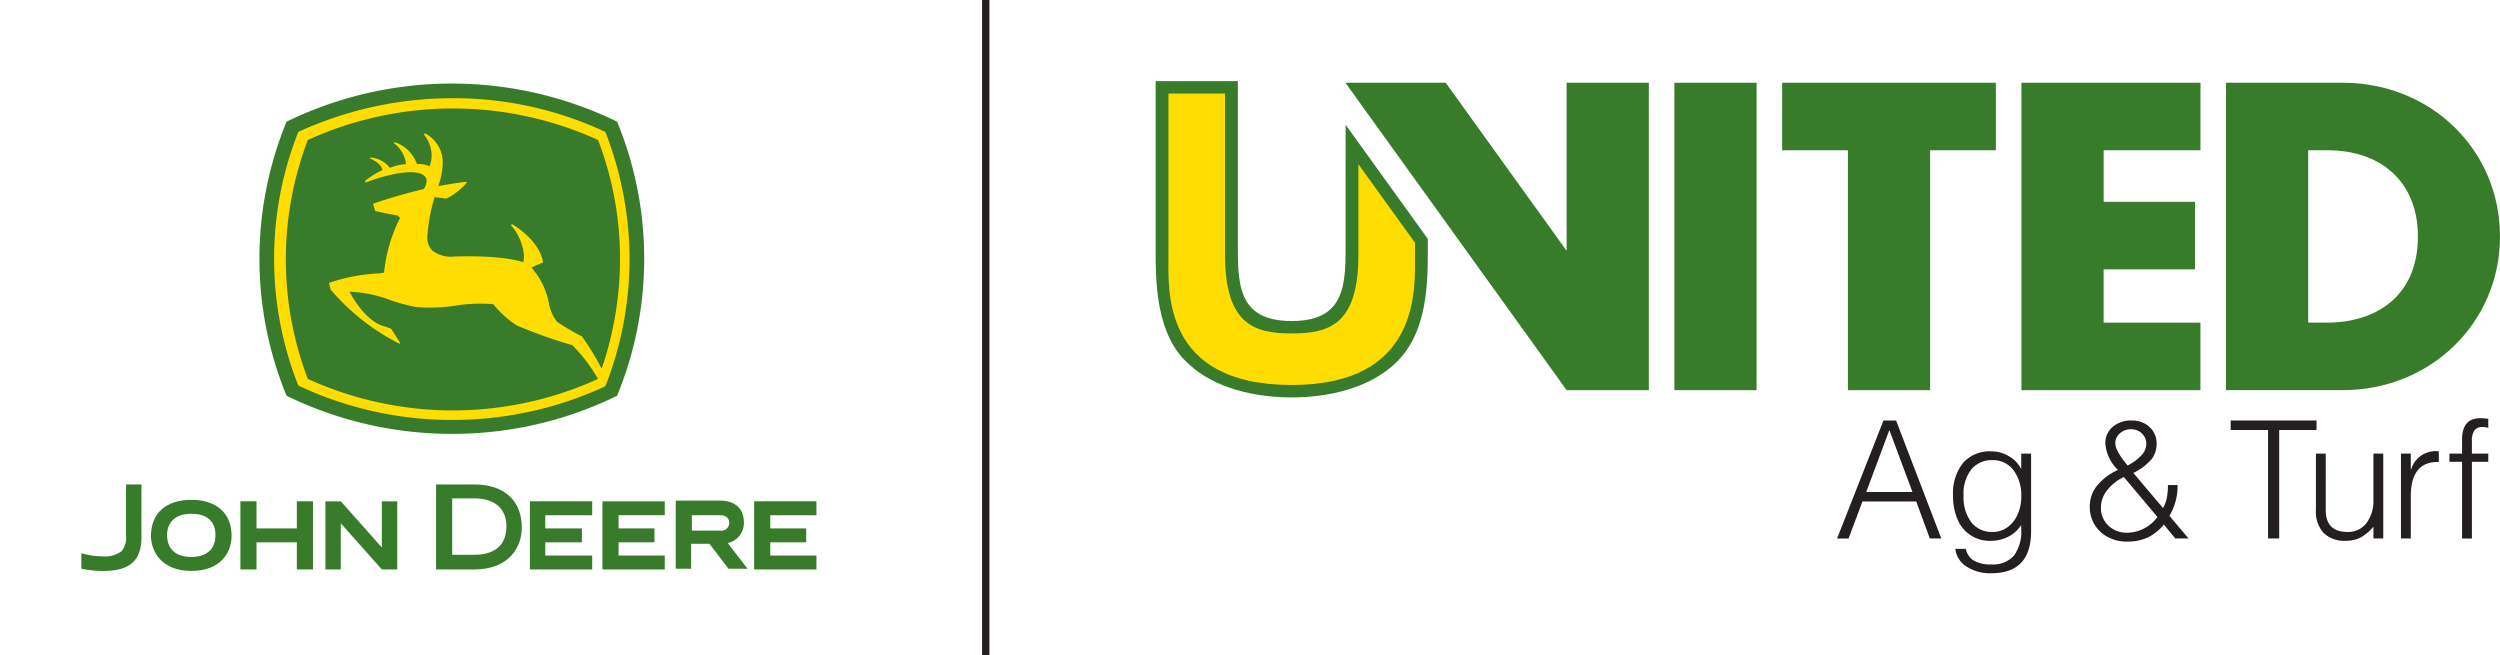
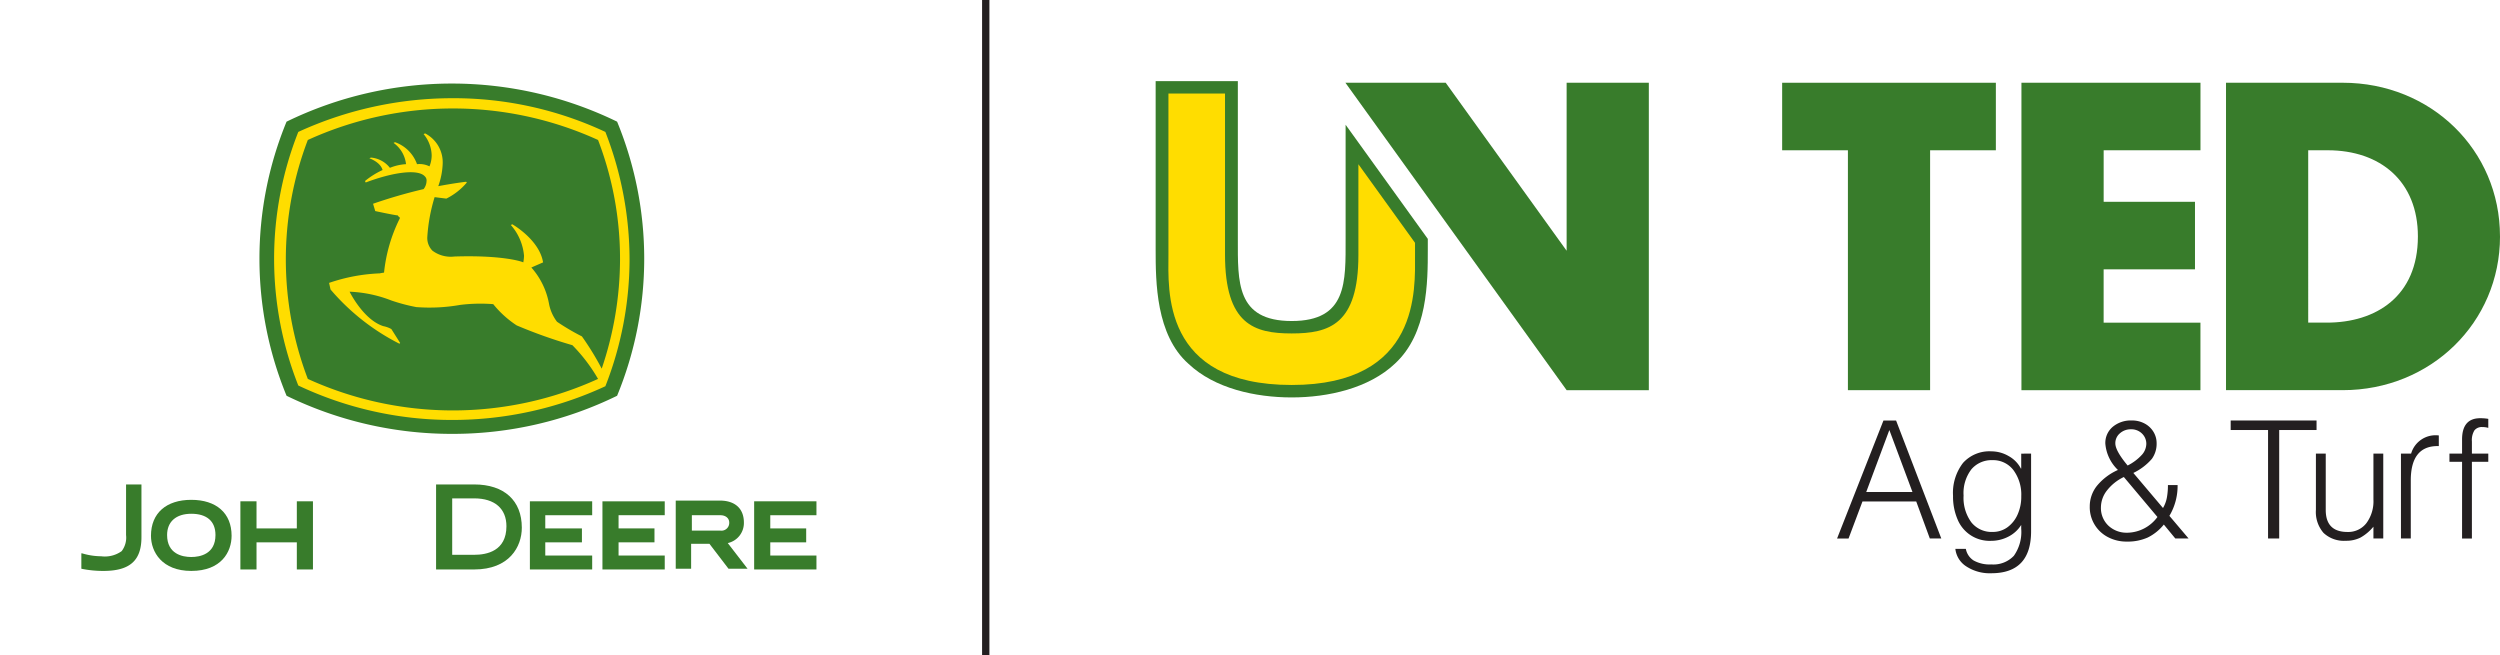
<svg xmlns="http://www.w3.org/2000/svg" width="100%" height="100%" viewBox="0 0 341.111 89.4" preserveAspectRatio="none">
  <defs>
    <clipPath id="clip-path">
      <rect id="Rectangle_8" width="183.428" height="67.267" fill="none" />
    </clipPath>
  </defs>
  <g id="Lockup" transform="translate(-10.5 -10.8)">
    <line id="Line_2" y2="89.4" transform="translate(145 10.8)" fill="none" stroke="#231f20" stroke-miterlimit="10" stroke-width="1" />
    <g id="Group_58" transform="translate(168.182 21.867)">
      <g id="Group_8" clip-path="url(#clip-path)">
        <path id="Path_22" d="M1255.452,22.85c0,8.177-5.729,11.758-12.431,11.758h-2.535V11.09h2.65c7.218,0,12.317,4.25,12.317,11.76m11.2-.014c0-11.794-9.427-20.959-21.457-20.959h-15.926V43.822H1245.2c11.974,0,21.457-9.193,21.457-20.986" transform="translate(-1083.226 -1.654)" fill="#387c2b" data-color-group="0" />
        <path id="Path_23" d="M1005.535,43.823h13.209V34.609h-13.209V27.335H1018V18.122h-12.461V11.091h13.209V1.877H994.32V43.823h11.216Z" transform="translate(-876.188 -1.654)" fill="#387c2b" data-color-group="0" />
        <path id="Path_24" d="M739.707,11.091h8.972V1.878H719.52v9.213h8.972V43.823h11.215Z" transform="translate(-634.037 -1.654)" fill="#387c2b" data-color-group="0" />
-         <rect id="Rectangle_7" width="11.216" height="41.945" transform="translate(70.78 0.223)" fill="#387c2b" data-color-group="0" />
        <path id="Path_25" d="M248.116,43.823h11.216V1.877H248.116V24.8l-16.5-22.923H217.932l25.124,34.907,0,0Z" transform="translate(-192.04 -1.654)" fill="#387c2b" data-color-group="0" />
        <path id="Path_26" d="M31.435,54.049c-17.82,0-16.822-13.093-16.822-17.753V14.286h7.726V36.242c0,9.563,3.988,10.776,9.1,10.776s9.1-1.213,9.1-10.7V23.93l7.726,10.722V36.3c0,4.66.748,17.753-16.823,17.753" transform="translate(-12.868 -12.589)" />
        <path id="Path_27" d="M37.134,22.978V21.525L25.919,5.954V21.5c0,5.884.249,11.234-7.352,11.234S11.215,27.4,11.215,21.514V0H0V22.978c0,4.42.031,11.664,4.486,15.6,3.553,3.36,9.118,4.582,14.081,4.582S29.1,41.911,32.649,38.551c4.485-4.122,4.485-11.154,4.485-15.573" fill="#387c2b" data-color-group="0" />
        <path id="Path_28" d="M40.531,36.313c0,9.488-3.988,10.7-9.1,10.7s-9.1-1.212-9.1-10.776V14.281H14.612v22.01c0,4.661-1,17.754,16.822,17.754,17.57,0,16.823-13.093,16.823-17.754V34.648L40.531,23.926Z" transform="translate(-12.867 -12.584)" fill="#fd0" data-color-group="1" />
        <path id="Path_29" d="M795.24,405.884l-1.856-5.053H786.05l-1.9,5.053h-1.565l6.328-16.1h1.722l6.171,16.1Zm-5.523-14.8-3.153,8.452h6.305Z" transform="translate(-689.608 -343.476)" fill="#231f20" data-color-group="2" />
-         <path id="Path_30" d="M795.24,405.884l-1.856-5.053H786.05l-1.9,5.053h-1.565l6.328-16.1h1.722l6.171,16.1Zm-5.523-14.8-3.153,8.452h6.305Z" transform="translate(-689.608 -343.476)" fill="none" />
        <path id="Path_31" d="M926.472,425.479v10.6q0,5.724-5.433,5.724a5.841,5.841,0,0,1-3.4-.928,3.255,3.255,0,0,1-1.5-2.4h1.431a2.387,2.387,0,0,0,1.062,1.587,4.469,4.469,0,0,0,2.4.537,3.844,3.844,0,0,0,3.086-1.174,5.615,5.615,0,0,0,1.006-3.7v-.514a4.433,4.433,0,0,1-1.755,1.6,5.126,5.126,0,0,1-2.381.57,4.721,4.721,0,0,1-4.55-2.929,7.815,7.815,0,0,1-.615-3.2,6.684,6.684,0,0,1,1.364-4.505,4.839,4.839,0,0,1,3.868-1.576,4.673,4.673,0,0,1,2.359.648,4.105,4.105,0,0,1,1.666,1.7h.045v-2.035Zm-1.342,5.836a5.61,5.61,0,0,0-1.073-3.589,3.469,3.469,0,0,0-2.862-1.353,3.6,3.6,0,0,0-2.862,1.241,5.333,5.333,0,0,0-1.073,3.589,5.651,5.651,0,0,0,1.062,3.656,3.53,3.53,0,0,0,2.9,1.308,3.372,3.372,0,0,0,2.024-.637,4.283,4.283,0,0,0,1.386-1.744,5.9,5.9,0,0,0,.5-2.471" transform="translate(-807.023 -374.654)" fill="#231f20" data-color-group="2" />
        <path id="Path_32" d="M926.472,425.479v10.6q0,5.724-5.433,5.724a5.841,5.841,0,0,1-3.4-.928,3.255,3.255,0,0,1-1.5-2.4h1.431a2.387,2.387,0,0,0,1.062,1.587,4.469,4.469,0,0,0,2.4.537,3.844,3.844,0,0,0,3.086-1.174,5.615,5.615,0,0,0,1.006-3.7v-.514a4.433,4.433,0,0,1-1.755,1.6,5.126,5.126,0,0,1-2.381.57,4.721,4.721,0,0,1-4.55-2.929,7.815,7.815,0,0,1-.615-3.2,6.684,6.684,0,0,1,1.364-4.505,4.839,4.839,0,0,1,3.868-1.576,4.673,4.673,0,0,1,2.359.648,4.105,4.105,0,0,1,1.666,1.7h.045v-2.035Zm-1.342,5.836a5.61,5.61,0,0,0-1.073-3.589,3.469,3.469,0,0,0-2.862-1.353,3.6,3.6,0,0,0-2.862,1.241,5.333,5.333,0,0,0-1.073,3.589,5.651,5.651,0,0,0,1.062,3.656,3.53,3.53,0,0,0,2.9,1.308,3.372,3.372,0,0,0,2.024-.637,4.283,4.283,0,0,0,1.386-1.744A5.9,5.9,0,0,0,925.131,431.315Z" transform="translate(-807.023 -374.654)" fill="none" />
        <path id="Path_33" d="M1081.91,392.893a3.523,3.523,0,0,1-.649,2.124,7.765,7.765,0,0,1-2.527,1.923l4.047,4.785a4.394,4.394,0,0,0,.526-1.409,9.205,9.205,0,0,0,.146-1.722h1.319a8,8,0,0,1-1.118,4.2l2.616,3.086h-1.811l-1.565-1.9a6.481,6.481,0,0,1-2.191,1.766,6.67,6.67,0,0,1-2.862.559,5.4,5.4,0,0,1-2.583-.615,4.59,4.59,0,0,1-2.471-4.17,4.487,4.487,0,0,1,.984-2.829,7.78,7.78,0,0,1,2.862-2.158,5.605,5.605,0,0,1-1.722-3.6,2.874,2.874,0,0,1,1.006-2.281,3.852,3.852,0,0,1,2.616-.872,3.611,3.611,0,0,1,1.733.414,3.1,3.1,0,0,1,1.208,1.129,2.955,2.955,0,0,1,.436,1.565m-3.98,12.208a5.2,5.2,0,0,0,4.092-2.146l-4.584-5.456a6.411,6.411,0,0,0-2.3,1.833,3.766,3.766,0,0,0-.827,2.3,3.316,3.316,0,0,0,1.006,2.493,3.607,3.607,0,0,0,2.616.973m.022-9.167a6.723,6.723,0,0,0,1.979-1.5,2.3,2.3,0,0,0,.57-1.431,1.928,1.928,0,0,0-.592-1.431,2.066,2.066,0,0,0-1.509-.581,2.2,2.2,0,0,0-1.5.548,1.751,1.751,0,0,0-.626,1.375q0,1.006,1.677,3.018" transform="translate(-945.333 -343.476)" fill="#231f20" data-color-group="2" />
-         <path id="Path_34" d="M1081.91,392.893a3.523,3.523,0,0,1-.649,2.124,7.765,7.765,0,0,1-2.527,1.923l4.047,4.785a4.394,4.394,0,0,0,.526-1.409,9.205,9.205,0,0,0,.146-1.722h1.319a8,8,0,0,1-1.118,4.2l2.616,3.086h-1.811l-1.565-1.9a6.481,6.481,0,0,1-2.191,1.766,6.67,6.67,0,0,1-2.862.559,5.4,5.4,0,0,1-2.583-.615,4.59,4.59,0,0,1-2.471-4.17,4.487,4.487,0,0,1,.984-2.829,7.78,7.78,0,0,1,2.862-2.158,5.605,5.605,0,0,1-1.722-3.6,2.874,2.874,0,0,1,1.006-2.281,3.852,3.852,0,0,1,2.616-.872,3.611,3.611,0,0,1,1.733.414,3.1,3.1,0,0,1,1.208,1.129A2.955,2.955,0,0,1,1081.91,392.893Zm-3.98,12.208a5.2,5.2,0,0,0,4.092-2.146l-4.584-5.456a6.411,6.411,0,0,0-2.3,1.833,3.766,3.766,0,0,0-.827,2.3,3.316,3.316,0,0,0,1.006,2.493A3.607,3.607,0,0,0,1077.93,405.1Zm.022-9.167a6.723,6.723,0,0,0,1.979-1.5,2.3,2.3,0,0,0,.57-1.431,1.928,1.928,0,0,0-.592-1.431,2.066,2.066,0,0,0-1.509-.581,2.2,2.2,0,0,0-1.5.548,1.751,1.751,0,0,0-.626,1.375Q1076.275,393.921,1077.952,395.934Z" transform="translate(-945.333 -343.476)" fill="none" />
        <path id="Path_35" d="M1241.26,391.082v14.8h-1.52v-14.8h-5.1v-1.3h11.716v1.3Z" transform="translate(-1087.958 -343.476)" fill="#231f20" data-color-group="2" />
        <path id="Path_36" d="M1241.26,391.082v14.8h-1.52v-14.8h-5.1v-1.3h11.716v1.3Z" transform="translate(-1087.958 -343.476)" fill="none" />
        <path id="Path_37" d="M1333.849,435.494q0,3,2.974,3a3.13,3.13,0,0,0,2.571-1.2,5.013,5.013,0,0,0,.962-3.231V427.8h1.342v11.582h-1.342v-1.61a6.236,6.236,0,0,1-1.766,1.487,4.3,4.3,0,0,1-1.99.436,4.06,4.06,0,0,1-3.052-1.073,4.359,4.359,0,0,1-1.04-3.153V427.8h1.342Z" transform="translate(-1174.197 -376.977)" fill="#231f20" data-color-group="2" />
        <path id="Path_38" d="M1333.849,435.494q0,3,2.974,3a3.13,3.13,0,0,0,2.571-1.2,5.013,5.013,0,0,0,.962-3.231V427.8h1.342v11.582h-1.342v-1.61a6.236,6.236,0,0,1-1.766,1.487,4.3,4.3,0,0,1-1.99.436,4.06,4.06,0,0,1-3.052-1.073,4.359,4.359,0,0,1-1.04-3.153V427.8h1.342Z" transform="translate(-1174.197 -376.977)" fill="none" />
-         <path id="Path_39" d="M1431.526,431.315v5.746h-1.342V425.479h1.342v2.169h.045a3.469,3.469,0,0,1,3.734-2.482h.045v1.454h-.157q-3.668,0-3.667,4.7" transform="translate(-1260.27 -374.654)" fill="#231f20" data-color-group="2" />
+         <path id="Path_39" d="M1431.526,431.315v5.746h-1.342V425.479h1.342h.045a3.469,3.469,0,0,1,3.734-2.482h.045v1.454h-.157q-3.668,0-3.667,4.7" transform="translate(-1260.27 -374.654)" fill="#231f20" data-color-group="2" />
        <path id="Path_40" d="M1431.526,431.315v5.746h-1.342V425.479h1.342v2.169h.045a3.469,3.469,0,0,1,3.734-2.482h.045v1.454h-.157Q1431.525,426.62,1431.526,431.315Z" transform="translate(-1260.27 -374.654)" fill="none" />
        <path id="Path_41" d="M1491.188,387.239v1.23a2.7,2.7,0,0,0-.805-.112,1.286,1.286,0,0,0-1.084.447,2.536,2.536,0,0,0-.347,1.52v1.654h2.236V393.1h-2.236v10.464h-1.342V393.1h-1.722V391.98h1.722v-1.923q0-2.907,2.482-2.907a6.425,6.425,0,0,1,1.1.089" transform="translate(-1309.357 -341.154)" fill="#231f20" data-color-group="2" />
        <path id="Path_42" d="M1491.188,387.239v1.23a2.7,2.7,0,0,0-.805-.112,1.286,1.286,0,0,0-1.084.447,2.536,2.536,0,0,0-.347,1.52v1.654h2.236V393.1h-2.236v10.464h-1.342V393.1h-1.722V391.98h1.722v-1.923q0-2.907,2.482-2.907A6.425,6.425,0,0,1,1491.188,387.239Z" transform="translate(-1309.357 -341.154)" fill="none" />
      </g>
    </g>
    <g id="Group_57">
      <g id="Group_56">
        <g id="Group_49">
          <g id="Group_48">
            <g id="Group_47">
              <path id="Path_319" d="M94.7,27.4a51.494,51.494,0,0,0-45.1,0,49.105,49.105,0,0,0,0,37.4A51.427,51.427,0,0,0,72.2,70a50.993,50.993,0,0,0,22.5-5.2,49.105,49.105,0,0,0,0-37.4Z" fill="#387c2b" data-color-group="0" />
              <path id="Path_320" d="M93.1,28.8a48.8,48.8,0,0,0-20.9-4.6,50.423,50.423,0,0,0-21,4.6,47,47,0,0,0,0,34.6,48.978,48.978,0,0,0,21,4.7,49.619,49.619,0,0,0,20.9-4.6,47.53,47.53,0,0,0,3.3-17.3A48.064,48.064,0,0,0,93.1,28.8ZM65,40.7A21.361,21.361,0,0,0,62.9,48c-.1,0-.6.1-.6.1a24.014,24.014,0,0,0-6.9,1.3l.2.9A30.366,30.366,0,0,0,65,57.7l.1-.1-1.2-1.9a3.739,3.739,0,0,0-1.1-.4c-2.5-.8-4.3-4.1-4.6-4.7a17.542,17.542,0,0,1,5.7,1.2,24.587,24.587,0,0,0,3.4.9,23.944,23.944,0,0,0,6-.3,22.573,22.573,0,0,1,4.5-.1A13.785,13.785,0,0,0,81,55.2a67.5,67.5,0,0,0,7.6,2.7,22.745,22.745,0,0,1,3.5,4.6,47.736,47.736,0,0,1-39.6,0,45.782,45.782,0,0,1,0-32.6,47.736,47.736,0,0,1,39.6,0,45.28,45.28,0,0,1,3,16.3,46.584,46.584,0,0,1-2.5,14.9,38.107,38.107,0,0,0-2.7-4.4,31.049,31.049,0,0,1-3.4-2,5.84,5.84,0,0,1-1.1-2.5A10.188,10.188,0,0,0,83,47.3l1.6-.7c-.5-3.1-4.2-5.2-4.2-5.2l-.2.1A7.276,7.276,0,0,1,82,45.7a5.527,5.527,0,0,1-.1.9c-.4-.2-3.2-1-9.4-.8a4.17,4.17,0,0,1-3-.8,2.481,2.481,0,0,1-.7-1.8h0a23.5,23.5,0,0,1,1-5.5l1.6.2a8.757,8.757,0,0,0,2.8-2.2l-.1-.1c-1.7.2-3.8.6-3.8.6a10.079,10.079,0,0,0,.6-3A4.445,4.445,0,0,0,68.5,29l-.2.1A4.684,4.684,0,0,1,69.4,32a4.012,4.012,0,0,1-.3,1.5,3.059,3.059,0,0,0-1.7-.3,4.942,4.942,0,0,0-3-3l-.2.1a4.11,4.11,0,0,1,1.7,2.9,6.831,6.831,0,0,0-2.2.5,3.655,3.655,0,0,0-2.6-1.4l-.2.1s1.5.5,1.8,1.6a10.966,10.966,0,0,0-2.4,1.5l.1.2c3.7-1.4,7.2-1.9,8.1-.8a.735.735,0,0,1,.2.6,1.862,1.862,0,0,1-.4,1.1,70,70,0,0,0-6.9,2l.3,1s2.3.5,3.1.6C64.8,40.4,65.2,40.4,65,40.7Z" fill="#fd0" data-color-group="1" />
            </g>
          </g>
        </g>
        <g id="Group_55">
          <g id="Group_54">
            <g id="Group_53">
              <g id="Group_52">
                <g id="Group_51">
                  <g id="Group_50">
                    <path id="Path_321" d="M21.7,86.3a9.2,9.2,0,0,0,2.6.4,3.939,3.939,0,0,0,2.8-.7,3.048,3.048,0,0,0,.6-2.2V76.9h2.1v7.2c0,3.2-1.6,4.6-5.2,4.6a14.786,14.786,0,0,1-3-.3V86.3Z" fill="#387c2b" data-color-group="0" />
                    <path id="Path_322" d="M36.6,79c3.4,0,5.5,1.8,5.5,4.9,0,2.2-1.4,4.8-5.5,4.8-4,0-5.5-2.6-5.5-4.8C31.1,80.8,33.2,79,36.6,79Zm3.3,4.8c0-1.9-1.2-2.9-3.3-2.9s-3.3,1.1-3.3,2.9c0,2.6,2.1,3,3.3,3S39.9,86.4,39.9,83.8Z" fill="#387c2b" data-color-group="0" />
                    <path id="Path_323" d="M51,79.2v3.7H45.5V79.2H43.3v9.3h2.2V84.8H51v3.7h2.2V79.2Z" fill="#387c2b" data-color-group="0" />
                    <path id="Path_324" d="M84.9,86.6V84.8h5V82.9h-5V81.1h6.4V79.2H82.8v9.3h8.5V86.6Z" fill="#387c2b" data-color-group="0" />
                    <path id="Path_325" d="M94.9,86.6V84.8h4.9V82.9H94.9V81.1h6.3V79.2H92.7v9.3h8.5V86.6Z" fill="#387c2b" data-color-group="0" />
                    <path id="Path_326" d="M115.6,86.6V84.8h4.9V82.9h-4.9V81.1h6.3V79.2h-8.5v9.3h8.5V86.6Z" fill="#387c2b" data-color-group="0" />
                    <path id="Path_327" d="M75.2,78.8c2.8,0,4.4,1.4,4.4,3.8,0,3.4-2.7,3.9-4.4,3.9h-3V78.8h3Zm0-1.9H70V88.5h5.2c4.8,0,6.5-3.1,6.5-5.7,0-3.7-2.4-5.9-6.5-5.9" fill="#387c2b" data-color-group="0" />
                    <path id="Path_328" d="M109.8,84.9a2.8,2.8,0,0,0,2.2-2.8c0-1.9-1.2-3-3.3-3h-6v9.3h2.1V85h2.5l2.6,3.4h2.6Zm-4.9-1.7V81.1h3.9c.7,0,1.2.4,1.2,1a1.063,1.063,0,0,1-1.2,1.1Z" fill="#387c2b" data-color-group="0" />
-                     <path id="Path_329" d="M62.6,88.5,57,82.2v6.3H54.9V79.2H57l5.6,6.3V79.2h2.1v9.3Z" fill="#387c2b" data-color-group="0" />
                  </g>
                </g>
              </g>
            </g>
          </g>
        </g>
      </g>
-       <rect id="Rectangle_46" width="123.3" height="89.3" transform="translate(10.5 10.8)" fill="none" />
    </g>
  </g>
</svg>